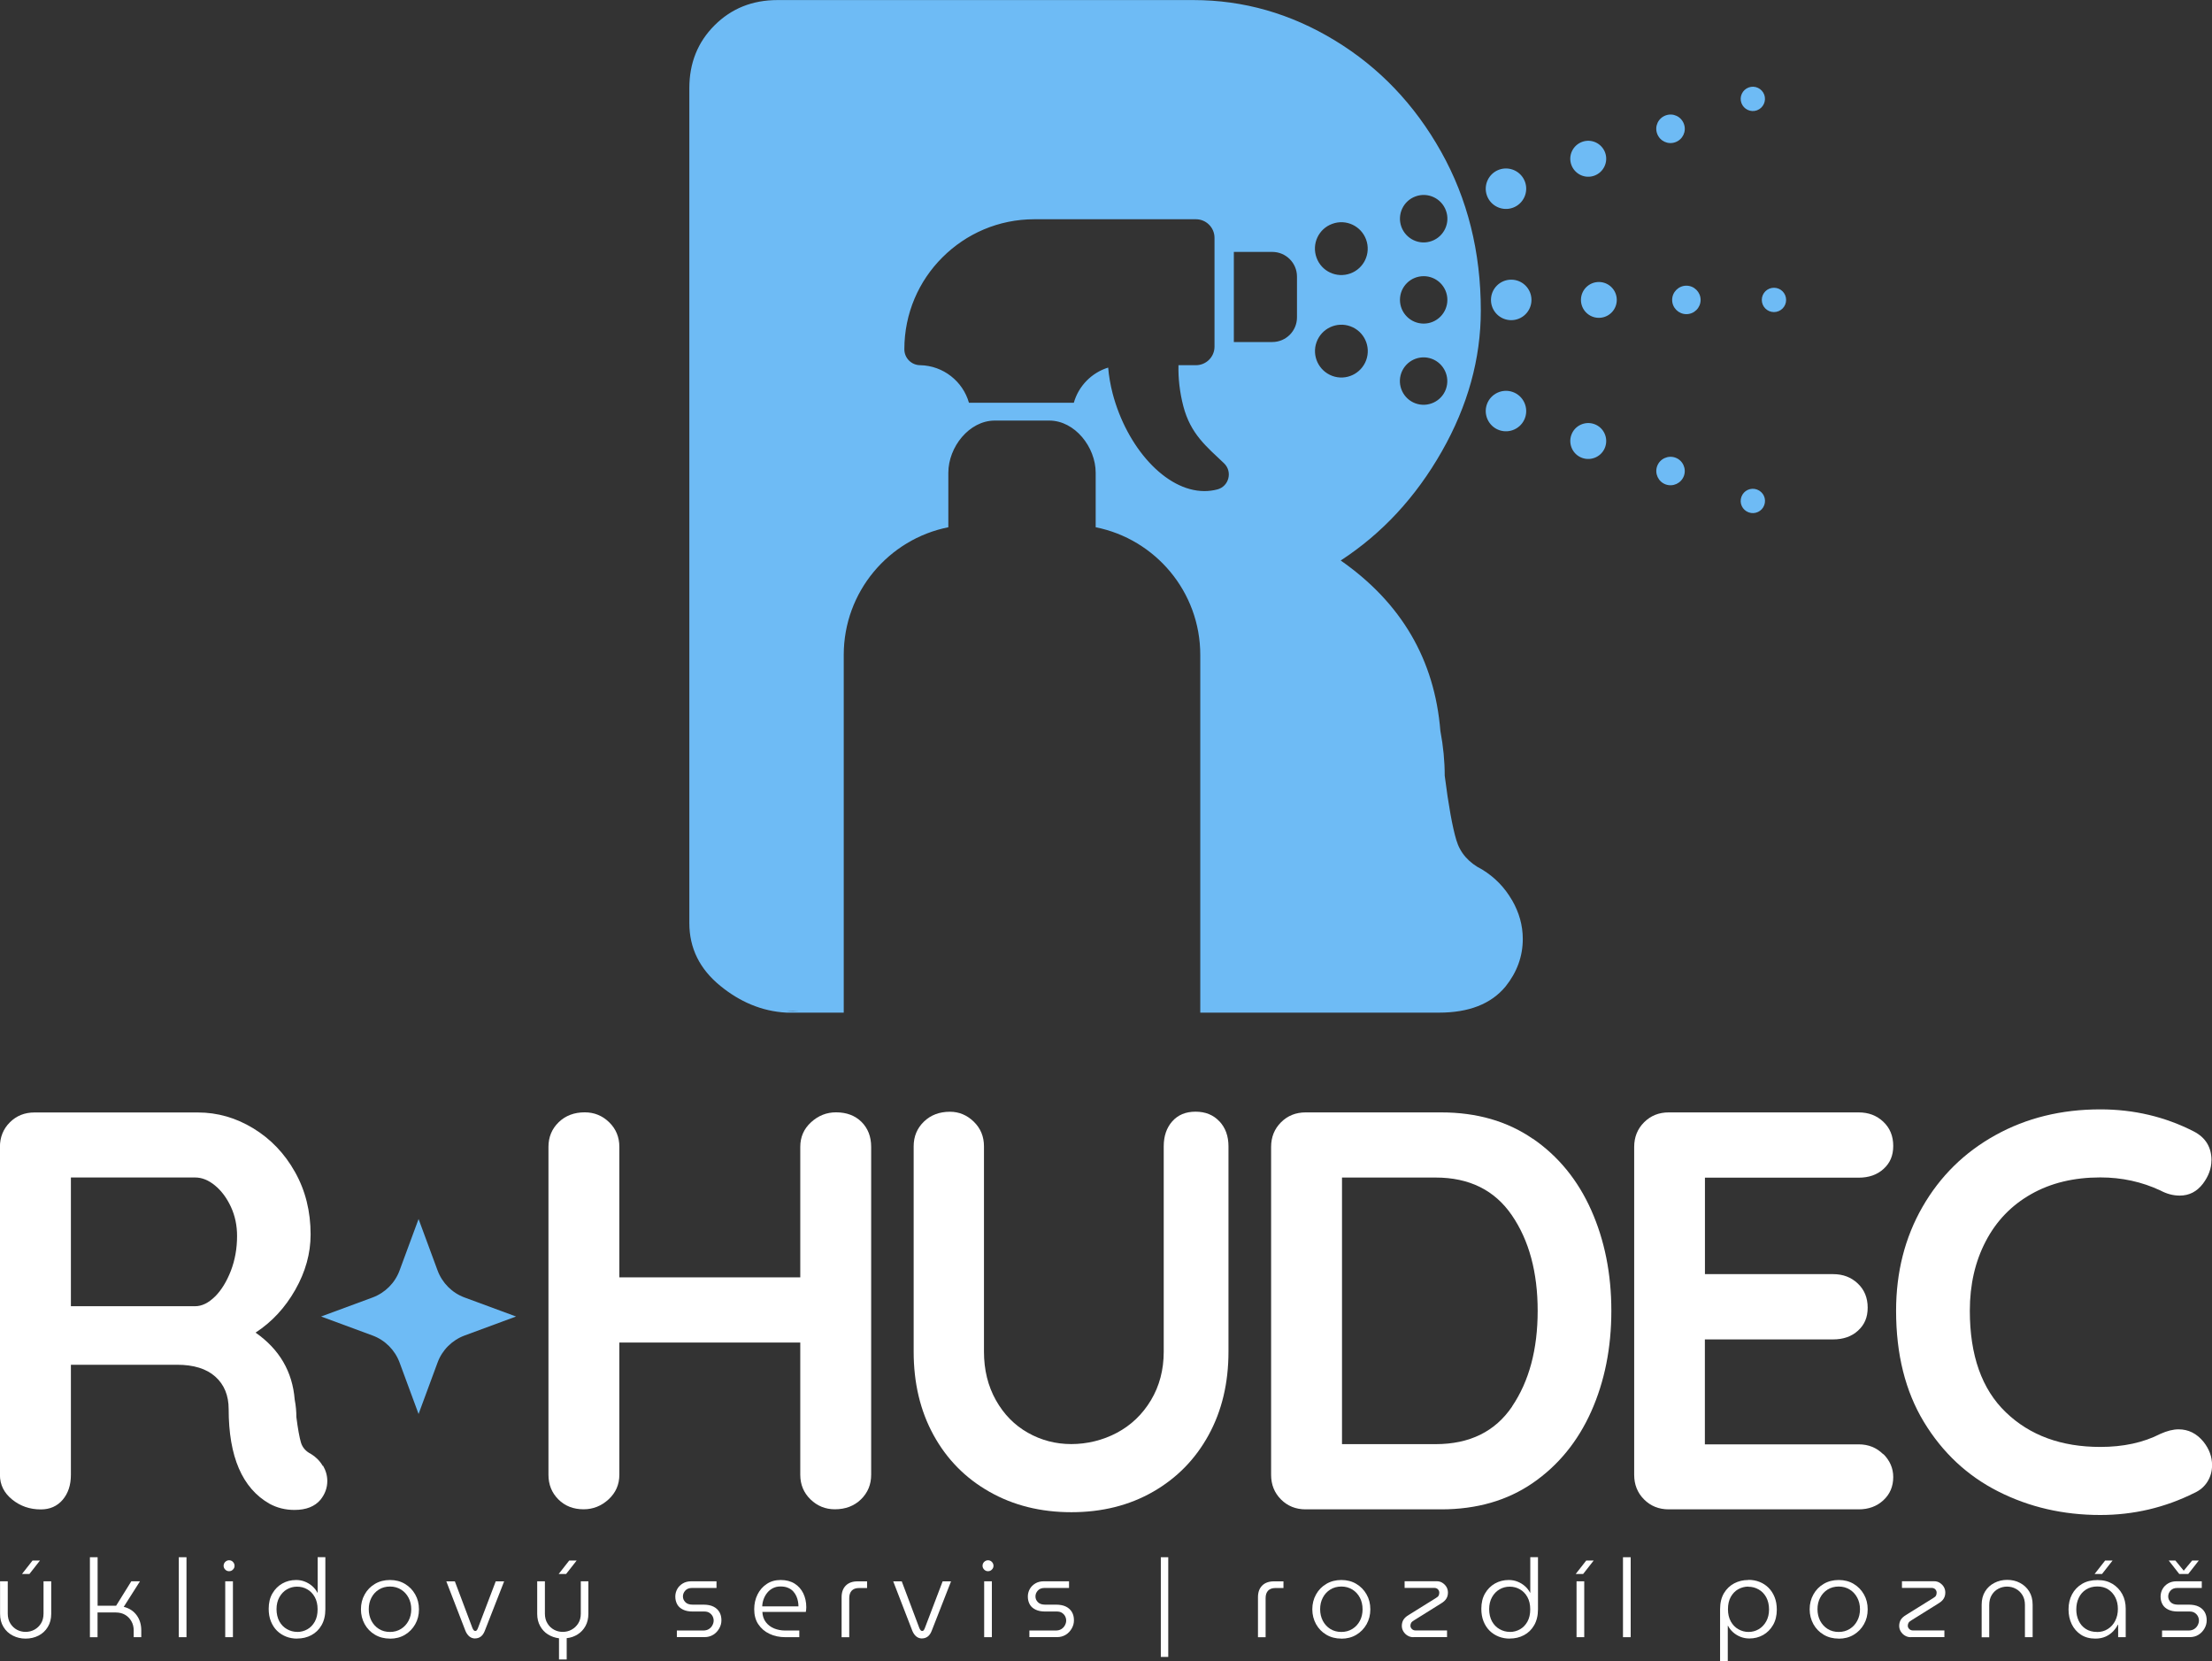
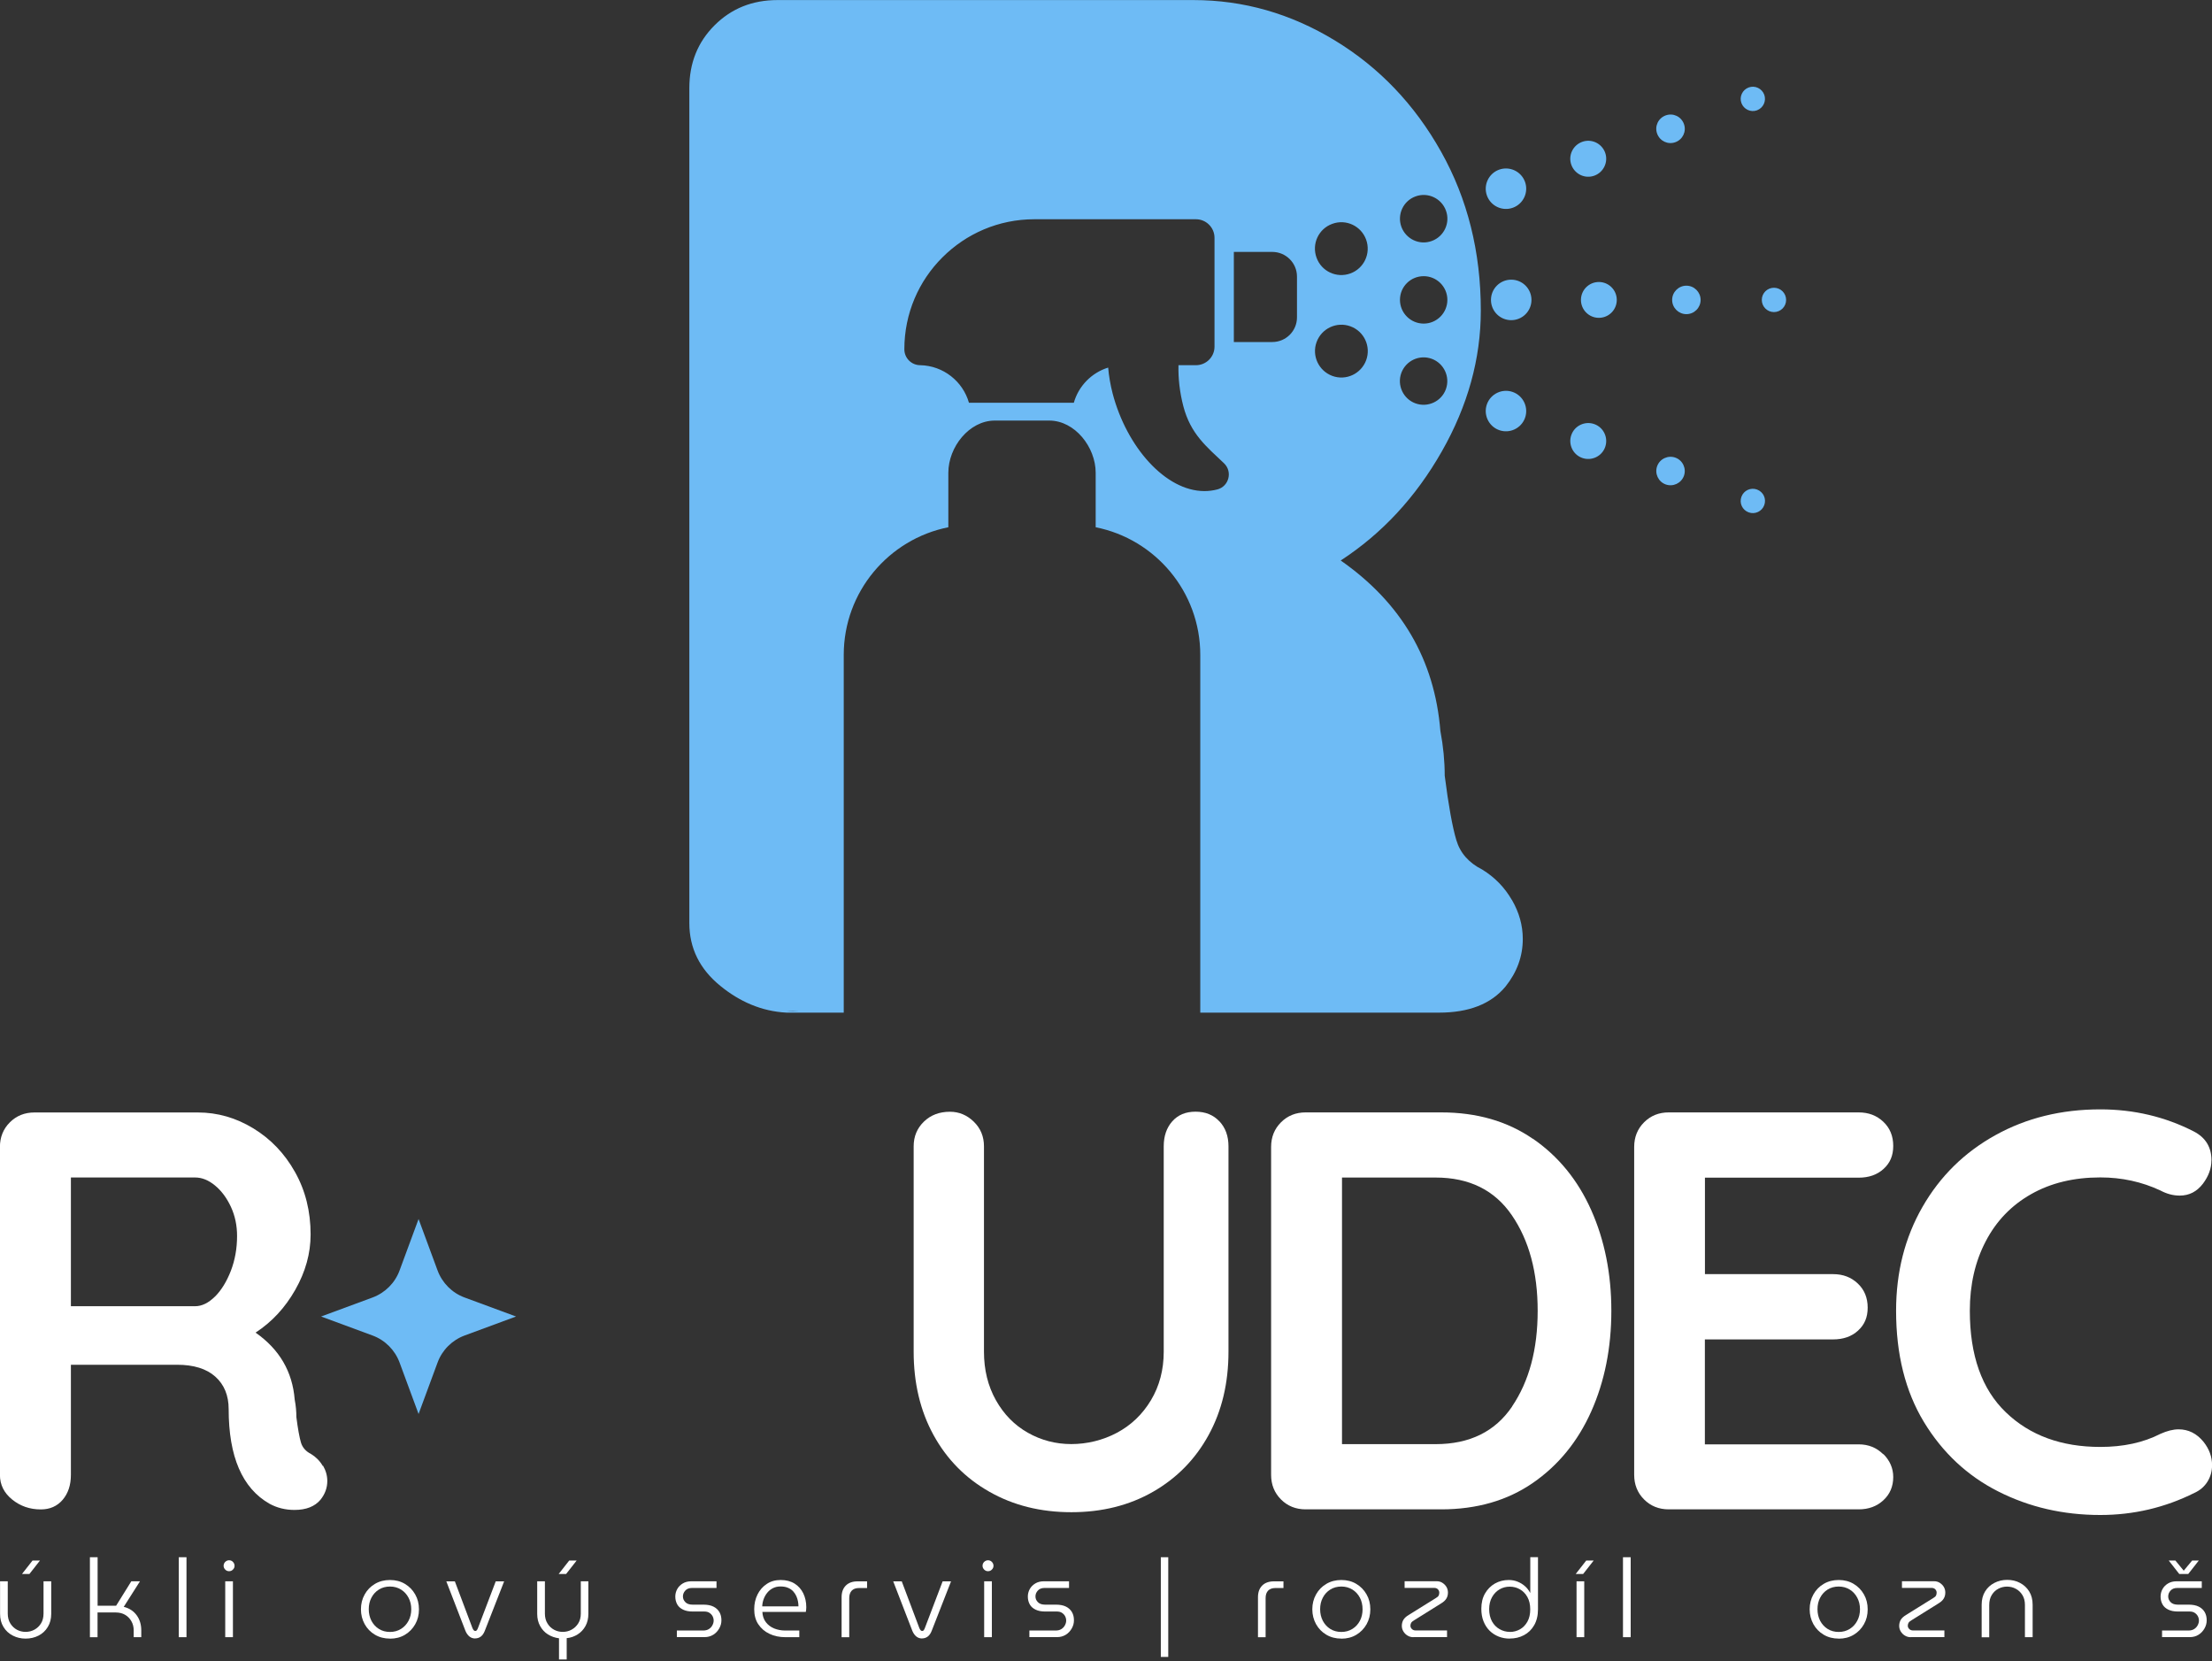
<svg xmlns="http://www.w3.org/2000/svg" id="Layer_1" data-name="Layer 1" viewBox="0 0 341.97 256.8">
  <rect x="0" y="0" width="341.97" height="256.8" fill="#333333" stroke="none" />
  <defs>
    <style>
      .cls-1 {
        fill: #fff;
      }

      .cls-2 {
        fill: #6ebbf5;
      }
    </style>
  </defs>
  <g id="secondary_light" data-name="secondary light">
    <g>
      <path class="cls-2" d="M233.73,139.11c-1.12-1.94-2.64-3.5-4.57-4.69-2.09-1.05-3.43-2.57-4.02-4.58-.6-2.01-1.2-5.32-1.79-9.93,0-2.23-.22-4.55-.67-6.92-.89-11.02-6.03-19.8-15.41-26.35,6.4-4.17,11.61-9.79,15.63-16.86,4.02-7.06,6.03-14.33,6.03-21.77,0-9.08-2.05-17.27-6.14-24.56-4.09-7.3-9.57-13.03-16.41-17.19-6.85-4.17-14.15-6.25-21.88-6.25h-64.31c-3.88,0-7.11,1.3-9.72,3.9-2.61,2.61-3.9,5.84-3.9,9.72v129.06c0,3.87,1.6,7.11,4.8,9.71,2.94,2.4,6.36,3.94,10.25,4.13h8.82v-55.3c0-9.75,6.95-17.89,16.17-19.73v-8.42c0-3.97,3.22-8.07,7.18-8.07h8.42c3.97,0,7.18,4.11,7.18,8.07v8.42c9.23,1.84,16.17,9.98,16.17,19.73v55.3h36.24c.22,0,.45,0,.67,0,4.61,0,8.04-1.34,10.27-4.02,1.79-2.23,2.68-4.69,2.68-7.37,0-2.09-.56-4.1-1.68-6.03ZM223.53,60.16c-.69,1.9-2.8,2.88-4.7,2.19-1.9-.69-2.88-2.8-2.19-4.7.7-1.9,2.8-2.88,4.7-2.19,1.9.7,2.88,2.8,2.19,4.7ZM218.84,30.36c1.9-.7,4.01.29,4.7,2.19.7,1.9-.29,4.01-2.19,4.7-1.9.7-4-.29-4.7-2.19-.69-1.9.29-4.01,2.19-4.7ZM220.1,42.69c2.02,0,3.66,1.64,3.66,3.66s-1.64,3.67-3.66,3.67-3.67-1.64-3.67-3.67,1.64-3.66,3.67-3.66ZM205.97,34.6c2.12-.78,4.46.32,5.23,2.44.77,2.12-.32,4.46-2.44,5.23-2.13.77-4.47-.32-5.23-2.45-.77-2.12.32-4.46,2.44-5.22ZM188.17,75.66c-.65.17-1.32.25-1.97.25-6.02,0-12.02-6.81-14.19-15.09-.35-1.35-.58-2.7-.69-4-2.56.79-4.58,2.85-5.31,5.44h-16.21c-.94-3.3-3.95-5.73-7.53-5.81-1.36,0-2.46-1.1-2.46-2.46,0-5.56,2.24-10.58,5.89-14.21,3.64-3.64,8.65-5.89,14.21-5.89h24.98c1.58,0,2.87,1.29,2.87,2.86v16.84c0,1.58-1.29,2.86-2.87,2.86h-2.7c-.05,2.04.19,4.18.75,6.34,1.13,4.31,3.58,6.24,6.28,8.81,1.37,1.3.78,3.59-1.04,4.06ZM200.51,49.06c0,2.11-1.71,3.81-3.82,3.81h-5.94v-13.93h5.94c2.11,0,3.82,1.71,3.82,3.81v6.31ZM203.54,52.88c.77-2.12,3.11-3.21,5.23-2.44,2.12.77,3.21,3.11,2.44,5.23-.78,2.12-3.12,3.21-5.23,2.44-2.12-.78-3.21-3.12-2.44-5.23ZM123.42,156.28c-.26.02-.52.03-.79.03-.32,0-.64,0-.96-.03h1.75ZM235.76,28.1c.59,1.62-.25,3.42-1.87,4.01s-3.42-.25-4.01-1.87.25-3.42,1.87-4.01,3.42.25,4.01,1.87ZM248.15,23.59c.52,1.44-.22,3.03-1.66,3.56s-3.03-.22-3.56-1.66.22-3.03,1.66-3.56,3.03.22,3.56,1.66ZM260.33,19.16c.42,1.14-.17,2.4-1.32,2.82s-2.4-.17-2.82-1.32.17-2.4,1.32-2.82,2.4.17,2.82,1.32ZM272.75,14.64c.35.97-.15,2.05-1.12,2.41s-2.05-.15-2.41-1.12.15-2.05,1.12-2.41,2.05.15,2.41,1.12ZM236.76,46.36c0,1.73-1.4,3.13-3.13,3.13s-3.13-1.4-3.13-3.13,1.4-3.13,3.13-3.13,3.13,1.4,3.13,3.13ZM249.95,46.36c0,1.53-1.24,2.77-2.77,2.77s-2.77-1.24-2.77-2.77,1.24-2.77,2.77-2.77,2.77,1.24,2.77,2.77ZM262.91,46.36c0,1.22-.99,2.2-2.2,2.2s-2.2-.99-2.2-2.2.99-2.2,2.2-2.2,2.2.99,2.2,2.2ZM276.13,46.36c0,1.04-.84,1.88-1.88,1.88s-1.88-.84-1.88-1.88.84-1.88,1.88-1.88,1.88.84,1.88,1.88ZM235.76,64.61c-.59,1.62-2.39,2.46-4.01,1.87s-2.46-2.39-1.87-4.01,2.39-2.46,4.01-1.87,2.46,2.39,1.87,4.01ZM248.15,69.12c-.52,1.44-2.12,2.18-3.56,1.66s-2.18-2.12-1.66-3.56,2.12-2.18,3.56-1.66,2.18,2.12,1.66,3.56ZM260.33,73.56c-.42,1.14-1.68,1.73-2.82,1.32s-1.73-1.68-1.32-2.82,1.68-1.73,2.82-1.32,1.73,1.68,1.32,2.82ZM272.75,78.08c-.35.97-1.43,1.48-2.41,1.12s-1.48-1.43-1.12-2.41,1.43-1.48,2.41-1.12,1.48,1.43,1.12,2.41Z" />
      <g>
        <path class="cls-1" d="M3.95,253.29c-.72,0-1.38-.16-1.98-.47-.6-.31-1.08-.75-1.43-1.33-.36-.58-.53-1.25-.53-2.03v-5.03h1.19v4.98c0,.6.13,1.11.4,1.54.27.43.61.75,1.02.97s.86.33,1.34.33.94-.11,1.36-.34c.42-.23.76-.55,1.02-.97s.39-.93.39-1.53v-4.98h1.19v5.03c0,.78-.18,1.46-.53,2.03-.35.58-.82,1.02-1.42,1.33-.6.31-1.27.47-2.02.47ZM3.4,243.3l1.63-2.08h1.15l-1.63,2.08h-1.15Z" />
        <path class="cls-1" d="M13.9,253.07v-12.36h1.19v7.5h2.86l2.35-3.78h1.34l-2.51,3.95c.86.21,1.52.65,2,1.3.47.65.71,1.43.71,2.34v1.05h-1.17v-1.05c0-.53-.12-1-.36-1.42-.24-.42-.56-.75-.97-.99-.41-.24-.9-.36-1.45-.36h-2.81v3.83h-1.19Z" />
        <path class="cls-1" d="M27.64,253.07v-12.36h1.19v12.36h-1.19Z" />
        <path class="cls-1" d="M35.41,242.87c-.23,0-.42-.08-.59-.25-.17-.17-.25-.37-.25-.59s.09-.44.25-.6c.17-.16.37-.25.59-.25.24,0,.44.08.6.25s.25.36.25.6-.08.42-.25.59c-.16.17-.36.25-.6.25ZM34.82,253.07v-8.64h1.19v8.64h-1.19Z" />
-         <path class="cls-1" d="M45.93,253.29c-.6,0-1.17-.1-1.7-.31s-1-.51-1.41-.91c-.4-.4-.71-.88-.94-1.45-.23-.57-.34-1.22-.34-1.94,0-.93.19-1.72.58-2.38.38-.66.9-1.17,1.53-1.53.64-.36,1.35-.54,2.13-.54.47,0,.93.08,1.35.25.43.17.81.4,1.15.7.34.3.6.64.8,1.02h.03v-5.5h1.19v8.06c0,.96-.2,1.78-.59,2.46s-.92,1.19-1.58,1.54c-.66.35-1.39.52-2.19.52ZM45.95,252.26c.56,0,1.09-.14,1.57-.41.48-.27.86-.67,1.15-1.19.29-.52.43-1.15.43-1.9s-.15-1.38-.44-1.9c-.29-.52-.68-.92-1.16-1.19-.48-.28-1.01-.41-1.58-.41s-1.09.14-1.57.42c-.48.28-.87.69-1.16,1.21-.29.52-.44,1.14-.44,1.85s.15,1.36.44,1.89c.29.52.69.93,1.18,1.2.49.28,1.02.42,1.58.42Z" />
        <path class="cls-1" d="M60.29,253.29c-.87,0-1.64-.2-2.32-.6-.68-.4-1.21-.95-1.59-1.63-.38-.69-.58-1.46-.58-2.3s.19-1.61.58-2.3c.38-.69.91-1.23,1.59-1.63.68-.4,1.45-.6,2.32-.6s1.64.2,2.31.6c.67.4,1.2.94,1.59,1.63.39.68.58,1.45.58,2.31s-.19,1.62-.58,2.3c-.39.69-.92,1.23-1.59,1.63-.67.4-1.44.6-2.31.6ZM60.29,252.26c.64,0,1.21-.16,1.71-.47.5-.31.88-.73,1.16-1.26.28-.53.42-1.12.42-1.78s-.14-1.25-.42-1.78c-.28-.53-.66-.95-1.16-1.26-.5-.31-1.07-.47-1.71-.47s-1.23.16-1.72.47c-.49.31-.88.73-1.15,1.26-.28.53-.41,1.12-.41,1.78s.14,1.25.41,1.78c.28.53.66.95,1.15,1.26.49.31,1.06.47,1.72.47Z" />
        <path class="cls-1" d="M73.47,253.27c-.34,0-.64-.1-.89-.3s-.46-.49-.62-.87l-2.96-7.66h1.32l2.73,7.25c.07.15.14.25.2.32s.15.1.24.1c.08,0,.15-.03.21-.1s.12-.17.18-.32l2.76-7.25h1.3l-3,7.67c-.15.38-.35.67-.6.86-.25.19-.55.29-.87.29Z" />
        <path class="cls-1" d="M86.42,256.51v-3.27c-.63-.08-1.2-.28-1.71-.6-.51-.32-.91-.75-1.21-1.3-.3-.54-.45-1.17-.45-1.88v-5.03h1.19v4.98c0,.6.13,1.11.4,1.54.26.43.61.75,1.02.97s.86.33,1.34.33.94-.11,1.36-.34c.42-.23.77-.55,1.03-.97.27-.42.4-.93.4-1.53v-4.98h1.17v5.03c0,.72-.15,1.35-.45,1.89s-.7.97-1.21,1.29c-.51.32-1.07.52-1.69.58v3.29h-1.19ZM86.37,243.3l1.63-2.08h1.15l-1.63,2.08h-1.15Z" />
        <path class="cls-1" d="M104.64,253.07v-1.03h4.06c.35,0,.64-.07.88-.22.24-.15.42-.34.55-.58.13-.24.2-.48.2-.73s-.06-.48-.17-.69c-.11-.21-.28-.38-.49-.52-.21-.14-.49-.2-.81-.2h-1.81c-.55,0-1.03-.09-1.43-.28s-.71-.45-.91-.8-.31-.76-.31-1.22c0-.42.1-.81.3-1.17.2-.36.49-.65.86-.87.37-.22.81-.33,1.3-.33h3.91v1.03h-3.79c-.44,0-.79.13-1.03.4-.25.27-.37.57-.37.91s.12.62.37.88.62.39,1.12.39h1.69c.61,0,1.12.1,1.53.3.41.2.72.49.93.85.21.36.31.78.31,1.27,0,.44-.11.86-.34,1.26-.23.4-.53.73-.92.97s-.84.37-1.36.37h-4.27Z" />
        <path class="cls-1" d="M121.44,253.07c-.93,0-1.75-.17-2.48-.52-.73-.34-1.3-.84-1.73-1.48s-.63-1.42-.63-2.32c0-.84.17-1.59.51-2.28.34-.68.82-1.23,1.43-1.63.61-.41,1.33-.61,2.16-.61s1.56.19,2.15.56,1.03.88,1.34,1.51c.3.63.46,1.34.46,2.13,0,.11,0,.24-.02.37-.01.14-.03.25-.05.36h-6.72c.03.63.21,1.16.54,1.59.33.43.75.75,1.28.97.53.21,1.09.32,1.7.32h2.19v1.03h-2.12ZM117.85,248.31h5.59c0-.23-.02-.48-.07-.75-.05-.28-.13-.55-.25-.82s-.28-.52-.49-.75c-.21-.23-.47-.41-.8-.55-.32-.14-.71-.21-1.18-.21-.43,0-.82.09-1.17.27-.35.18-.64.42-.88.72-.24.3-.42.63-.55.99-.13.36-.2.73-.21,1.1Z" />
        <path class="cls-1" d="M130.11,253.07v-6.18c0-.77.22-1.37.65-1.8.43-.43,1.04-.65,1.8-.65h1.49v1.03h-1.25c-.5,0-.87.14-1.13.41-.25.27-.38.65-.38,1.15v6.05h-1.19Z" />
        <path class="cls-1" d="M142.56,253.27c-.34,0-.64-.1-.89-.3s-.46-.49-.62-.87l-2.96-7.66h1.32l2.73,7.25c.07.15.14.25.2.32s.15.1.24.1c.08,0,.15-.03.21-.1s.12-.17.18-.32l2.76-7.25h1.3l-3,7.67c-.15.38-.35.67-.6.86-.25.19-.55.29-.87.29Z" />
        <path class="cls-1" d="M152.74,242.87c-.23,0-.42-.08-.59-.25-.17-.17-.25-.37-.25-.59s.08-.44.25-.6.37-.25.59-.25.44.08.6.25.25.36.25.6-.08.42-.25.59c-.16.17-.36.25-.6.25ZM152.15,253.07v-8.64h1.19v8.64h-1.19Z" />
        <path class="cls-1" d="M159.14,253.07v-1.03h4.06c.35,0,.64-.07.88-.22.24-.15.42-.34.55-.58.13-.24.2-.48.2-.73s-.06-.48-.17-.69c-.11-.21-.28-.38-.49-.52-.21-.14-.49-.2-.81-.2h-1.81c-.55,0-1.03-.09-1.43-.28s-.71-.45-.91-.8-.31-.76-.31-1.22c0-.42.1-.81.3-1.17.2-.36.49-.65.86-.87.37-.22.81-.33,1.3-.33h3.91v1.03h-3.79c-.44,0-.79.13-1.03.4-.25.27-.37.57-.37.91s.12.62.37.88.62.39,1.12.39h1.69c.61,0,1.12.1,1.53.3.41.2.72.49.93.85.21.36.31.78.31,1.27,0,.44-.11.86-.34,1.26-.23.4-.53.73-.92.97s-.84.37-1.36.37h-4.27Z" />
        <path class="cls-1" d="M179.46,256.12v-15.41h1.15v15.41h-1.15Z" />
        <path class="cls-1" d="M194.48,253.07v-6.18c0-.77.22-1.37.65-1.8.43-.43,1.04-.65,1.8-.65h1.49v1.03h-1.25c-.5,0-.87.14-1.13.41-.25.27-.38.65-.38,1.15v6.05h-1.19Z" />
        <path class="cls-1" d="M207.37,253.29c-.87,0-1.64-.2-2.32-.6-.68-.4-1.21-.95-1.59-1.63-.38-.69-.58-1.46-.58-2.3s.19-1.61.58-2.3c.38-.69.91-1.23,1.59-1.63.68-.4,1.45-.6,2.32-.6s1.64.2,2.31.6c.67.4,1.2.94,1.59,1.63.39.68.58,1.45.58,2.31s-.2,1.62-.58,2.3c-.39.69-.92,1.23-1.59,1.63-.67.4-1.44.6-2.31.6ZM207.37,252.26c.64,0,1.21-.16,1.71-.47.5-.31.88-.73,1.16-1.26.28-.53.41-1.12.41-1.78s-.14-1.25-.41-1.78c-.28-.53-.66-.95-1.16-1.26-.5-.31-1.07-.47-1.71-.47s-1.23.16-1.72.47c-.49.31-.88.73-1.15,1.26-.28.53-.41,1.12-.41,1.78s.14,1.25.41,1.78c.28.53.66.95,1.15,1.26.49.31,1.06.47,1.72.47Z" />
        <path class="cls-1" d="M218.51,253.07c-.34,0-.64-.08-.91-.25-.27-.16-.48-.38-.64-.64-.16-.26-.24-.55-.24-.86,0-.36.09-.68.25-.95.17-.27.44-.51.8-.73l4.2-2.61c.24-.14.39-.27.45-.41.06-.14.09-.28.09-.44,0-.19-.07-.36-.21-.51-.14-.15-.34-.22-.58-.22h-4.57v-1.03h4.95c.34,0,.64.08.9.25s.47.38.62.63c.15.26.23.55.23.86,0,.36-.08.68-.25.95-.16.27-.43.51-.79.73l-4.18,2.61c-.24.14-.39.27-.47.41-.07.14-.11.28-.11.44,0,.19.08.36.23.51.15.15.35.22.6.22h4.83v1.03h-5.2Z" />
        <path class="cls-1" d="M233.4,253.29c-.6,0-1.17-.1-1.7-.31s-1-.51-1.41-.91c-.4-.4-.71-.88-.94-1.45-.23-.57-.34-1.22-.34-1.94,0-.93.19-1.72.58-2.38.38-.66.9-1.17,1.53-1.53.64-.36,1.35-.54,2.13-.54.47,0,.93.08,1.35.25.43.17.81.4,1.15.7.34.3.6.64.8,1.02h.03v-5.5h1.19v8.06c0,.96-.2,1.78-.59,2.46s-.92,1.19-1.58,1.54c-.66.35-1.39.52-2.19.52ZM233.42,252.26c.56,0,1.09-.14,1.57-.41.48-.27.86-.67,1.15-1.19.29-.52.43-1.15.43-1.9s-.15-1.38-.44-1.9c-.29-.52-.68-.92-1.16-1.19-.48-.28-1.01-.41-1.58-.41s-1.09.14-1.57.42c-.48.28-.87.69-1.16,1.21-.29.52-.44,1.14-.44,1.85s.15,1.36.44,1.89c.29.52.69.93,1.18,1.2.49.28,1.02.42,1.58.42Z" />
        <path class="cls-1" d="M243.6,243.3l1.63-2.08h1.15l-1.63,2.08h-1.15ZM243.73,253.07v-8.64h1.19v8.64h-1.19Z" />
        <path class="cls-1" d="M250.91,253.07v-12.36h1.19v12.36h-1.19Z" />
-         <path class="cls-1" d="M270.3,244.21c.61,0,1.18.1,1.71.31.53.21,1,.51,1.4.91.4.4.71.88.94,1.45.23.57.34,1.22.34,1.94,0,.91-.19,1.7-.58,2.37s-.9,1.18-1.53,1.54c-.64.36-1.35.54-2.13.54-.47,0-.93-.08-1.36-.25-.43-.17-.81-.4-1.15-.7-.34-.3-.6-.64-.8-1.02h-.03v5.5h-1.19v-8.06c0-.97.2-1.79.59-2.46.4-.67.93-1.18,1.59-1.53.67-.35,1.39-.52,2.18-.52ZM270.29,245.25c-.56,0-1.09.14-1.57.41-.48.27-.86.67-1.15,1.19-.29.52-.43,1.15-.43,1.9s.15,1.36.44,1.89c.29.52.68.93,1.17,1.2.49.28,1.01.42,1.57.42s1.09-.14,1.57-.42c.48-.28.87-.69,1.16-1.21.29-.52.44-1.14.44-1.85s-.15-1.36-.44-1.89c-.29-.52-.68-.93-1.17-1.2-.49-.28-1.02-.42-1.59-.42Z" />
        <path class="cls-1" d="M284.26,253.29c-.87,0-1.64-.2-2.32-.6-.68-.4-1.21-.95-1.59-1.63-.38-.69-.58-1.46-.58-2.3s.19-1.61.58-2.3c.38-.69.91-1.23,1.59-1.63.68-.4,1.45-.6,2.32-.6s1.64.2,2.31.6c.67.4,1.2.94,1.59,1.63.39.68.58,1.45.58,2.31s-.19,1.62-.58,2.3c-.39.69-.92,1.23-1.59,1.63-.67.4-1.44.6-2.31.6ZM284.26,252.26c.64,0,1.21-.16,1.71-.47.5-.31.88-.73,1.16-1.26.28-.53.42-1.12.42-1.78s-.14-1.25-.42-1.78c-.28-.53-.66-.95-1.16-1.26-.5-.31-1.07-.47-1.71-.47s-1.23.16-1.72.47c-.49.31-.88.73-1.15,1.26-.28.53-.41,1.12-.41,1.78s.14,1.25.41,1.78c.28.53.66.95,1.15,1.26.49.31,1.06.47,1.72.47Z" />
        <path class="cls-1" d="M295.4,253.07c-.34,0-.64-.08-.91-.25-.27-.16-.48-.38-.64-.64-.16-.26-.24-.55-.24-.86,0-.36.09-.68.25-.95.17-.27.44-.51.8-.73l4.2-2.61c.24-.14.39-.27.45-.41.06-.14.09-.28.09-.44,0-.19-.07-.36-.21-.51-.14-.15-.34-.22-.58-.22h-4.57v-1.03h4.95c.34,0,.64.08.9.25s.47.38.62.63c.15.26.23.55.23.86,0,.36-.08.68-.25.95-.16.27-.43.51-.79.73l-4.18,2.61c-.24.14-.39.27-.47.41-.07.14-.11.28-.11.44,0,.19.08.36.23.51.15.15.35.22.6.22h4.83v1.03h-5.2Z" />
        <path class="cls-1" d="M306.36,253.07v-5.03c0-.79.18-1.47.53-2.04.35-.57.83-1.01,1.43-1.32.6-.31,1.26-.47,1.98-.47s1.4.15,1.99.47c.59.31,1.07.75,1.42,1.32s.53,1.25.53,2.04v5.03h-1.19v-4.98c0-.6-.13-1.11-.39-1.53s-.6-.75-1.02-.97c-.42-.23-.88-.34-1.36-.34s-.92.11-1.34.33c-.42.22-.76.54-1.02.97-.26.42-.39.94-.39,1.55v4.98h-1.19Z" />
-         <path class="cls-1" d="M323.94,253.29c-.87,0-1.62-.2-2.24-.61-.62-.41-1.09-.95-1.42-1.63-.33-.68-.49-1.45-.49-2.29s.18-1.63.54-2.31c.36-.68.88-1.22,1.55-1.62.67-.4,1.47-.59,2.4-.59s1.66.2,2.31.59c.65.4,1.15.93,1.51,1.59.36.67.53,1.42.53,2.25v4.4h-1.17v-1.93h-.05c-.16.34-.4.67-.71,1.01-.32.33-.7.61-1.16.82-.46.21-.99.32-1.6.32ZM324.19,252.27c.63,0,1.19-.15,1.68-.47.49-.31.87-.73,1.14-1.27s.41-1.14.41-1.82-.13-1.26-.39-1.78c-.26-.52-.63-.93-1.1-1.24s-1.04-.46-1.69-.46-1.26.16-1.74.47c-.49.31-.86.73-1.12,1.27s-.39,1.14-.39,1.82c0,.63.12,1.21.37,1.74.25.53.61.95,1.09,1.26.48.31,1.06.47,1.74.47ZM323.82,243.3l1.63-2.08h1.15l-1.63,2.08h-1.15Z" />
        <path class="cls-1" d="M334.25,253.07v-1.03h4.07c.35,0,.64-.07.88-.22.24-.15.42-.34.55-.58.13-.24.2-.48.2-.73s-.06-.48-.17-.69c-.11-.21-.28-.38-.49-.52-.21-.14-.49-.2-.81-.2h-1.81c-.55,0-1.03-.09-1.43-.28-.4-.19-.71-.45-.91-.8s-.31-.76-.31-1.22c0-.42.1-.81.3-1.17.2-.36.49-.65.86-.87.37-.22.81-.33,1.3-.33h3.91v1.03h-3.79c-.44,0-.79.13-1.03.4-.25.27-.37.57-.37.91s.12.62.37.88c.25.26.62.39,1.12.39h1.69c.61,0,1.12.1,1.53.3.41.2.72.49.93.85s.31.78.31,1.27c0,.44-.11.86-.34,1.26-.23.4-.53.73-.92.97-.39.25-.84.37-1.36.37h-4.27ZM336.91,243.3l-1.63-2.08h1.03l1.29,1.57,1.3-1.57h1.03l-1.63,2.08h-1.41Z" />
      </g>
      <g>
        <path class="cls-1" d="M49.94,226.56c.44.76.66,1.55.66,2.37,0,1.05-.35,2.02-1.05,2.89-.88,1.05-2.22,1.58-4.03,1.58-1.4,0-2.69-.32-3.86-.96-4.21-2.4-6.31-7.28-6.31-14.64,0-2.1-.69-3.77-2.06-5-1.37-1.23-3.35-1.84-5.92-1.84H10.96v17.01c0,1.58-.42,2.86-1.27,3.86-.85.99-1.97,1.49-3.38,1.49-1.7,0-3.17-.51-4.43-1.53-1.26-1.02-1.89-2.29-1.89-3.81v-50.68c0-1.52.51-2.79,1.53-3.81s2.29-1.53,3.81-1.53h25.25c3.04,0,5.9.82,8.59,2.46,2.69,1.64,4.84,3.89,6.44,6.75,1.61,2.86,2.41,6.08,2.41,9.65,0,2.92-.79,5.77-2.37,8.55-1.58,2.78-3.62,4.98-6.14,6.62,3.68,2.57,5.7,6.02,6.05,10.35.18.94.26,1.84.26,2.72.23,1.81.47,3.11.7,3.9.23.79.76,1.39,1.58,1.8.76.47,1.36,1.08,1.8,1.84ZM33.23,200.43c.99-.99,1.81-2.32,2.46-3.99.64-1.67.96-3.46.96-5.39,0-1.64-.32-3.14-.96-4.52-.64-1.37-1.46-2.47-2.46-3.29-.99-.82-2.02-1.23-3.07-1.23H10.96v19.9h19.2c1.05,0,2.07-.5,3.07-1.49Z" />
-         <path class="cls-1" d="M133.19,173.42c.99.99,1.49,2.28,1.49,3.86v50.68c0,1.52-.53,2.79-1.58,3.81-1.05,1.02-2.4,1.53-4.03,1.53-1.46,0-2.72-.51-3.77-1.53-1.05-1.02-1.58-2.29-1.58-3.81v-20.43h-27.97v20.43c0,1.52-.56,2.79-1.67,3.81-1.11,1.02-2.4,1.53-3.86,1.53-1.58,0-2.88-.51-3.9-1.53-1.02-1.02-1.53-2.29-1.53-3.81v-50.68c0-1.52.53-2.79,1.58-3.81,1.05-1.02,2.4-1.53,4.03-1.53,1.46,0,2.72.51,3.77,1.53,1.05,1.02,1.58,2.29,1.58,3.81v20.17h27.97v-20.17c0-1.52.55-2.79,1.67-3.81,1.11-1.02,2.4-1.53,3.86-1.53,1.64,0,2.95.5,3.95,1.49Z" />
        <path class="cls-1" d="M188.52,173.33c.93.99,1.4,2.28,1.4,3.86v31.74c0,4.85-1.02,9.15-3.07,12.89-2.05,3.74-4.91,6.66-8.59,8.77s-7.89,3.16-12.63,3.16-8.96-1.05-12.67-3.16c-3.71-2.1-6.59-5.03-8.64-8.77-2.05-3.74-3.07-8.04-3.07-12.89v-31.74c0-1.52.53-2.79,1.58-3.81,1.05-1.02,2.4-1.53,4.03-1.53,1.4,0,2.63.51,3.68,1.53,1.05,1.02,1.58,2.29,1.58,3.81v31.74c0,2.81.61,5.3,1.84,7.5,1.23,2.19,2.88,3.87,4.95,5.04,2.07,1.17,4.31,1.75,6.71,1.75s4.87-.58,7.06-1.75c2.19-1.17,3.95-2.85,5.26-5.04,1.31-2.19,1.97-4.69,1.97-7.5v-31.74c0-1.58.44-2.86,1.32-3.86.88-.99,2.07-1.49,3.6-1.49s2.75.5,3.68,1.49Z" />
        <path class="cls-1" d="M236.97,176.01c3.95,2.72,6.96,6.4,9.03,11.05,2.07,4.65,3.11,9.84,3.11,15.56s-1.04,10.92-3.11,15.56c-2.08,4.65-5.09,8.33-9.03,11.05-3.95,2.72-8.67,4.08-14.16,4.08h-20.96c-1.52,0-2.79-.51-3.81-1.53-1.02-1.02-1.53-2.29-1.53-3.81v-50.68c0-1.52.51-2.79,1.53-3.81s2.29-1.53,3.81-1.53h20.96c5.49,0,10.22,1.36,14.16,4.08ZM233.77,217.39c2.63-3.89,3.95-8.81,3.95-14.77s-1.33-10.89-3.99-14.77c-2.66-3.89-6.59-5.83-11.79-5.83h-14.47v41.21h14.47c5.26,0,9.21-1.94,11.84-5.83Z" />
        <path class="cls-1" d="M291.16,224.76c1.02,1.02,1.53,2.21,1.53,3.55,0,1.46-.51,2.66-1.53,3.6-1.02.94-2.29,1.4-3.81,1.4h-29.37c-1.52,0-2.79-.51-3.81-1.53-1.02-1.02-1.53-2.29-1.53-3.81v-50.68c0-1.52.51-2.79,1.53-3.81s2.29-1.53,3.81-1.53h29.37c1.52,0,2.79.48,3.81,1.45,1.02.96,1.53,2.21,1.53,3.73s-.5,2.65-1.49,3.55c-.99.91-2.28,1.36-3.86,1.36h-23.76v14.91h19.82c1.52,0,2.79.48,3.81,1.45,1.02.96,1.53,2.21,1.53,3.73s-.5,2.65-1.49,3.55c-.99.91-2.28,1.36-3.86,1.36h-19.82v16.22h23.76c1.52,0,2.79.51,3.81,1.53Z" />
        <path class="cls-1" d="M341.88,179.38c0,1.23-.44,2.43-1.31,3.59-.94,1.23-2.13,1.84-3.6,1.84-.99,0-1.99-.26-2.98-.79-2.86-1.34-5.96-2.02-9.29-2.02-4.09,0-7.66.86-10.7,2.59-3.04,1.72-5.38,4.15-7.01,7.28-1.64,3.13-2.46,6.71-2.46,10.74,0,6.9,1.85,12.13,5.57,15.7,3.71,3.57,8.58,5.35,14.6,5.35,3.56,0,6.66-.67,9.29-2.02,1.05-.47,1.99-.7,2.81-.7,1.52,0,2.81.64,3.86,1.93.88,1.11,1.32,2.31,1.32,3.6,0,.94-.23,1.78-.7,2.54-.47.76-1.14,1.35-2.02,1.75-4.56,2.28-9.41,3.42-14.56,3.42-5.73,0-10.99-1.21-15.78-3.64-4.79-2.42-8.62-6.01-11.49-10.74-2.87-4.74-4.3-10.46-4.3-17.19,0-5.96,1.36-11.31,4.08-16.05s6.47-8.43,11.27-11.09c4.79-2.66,10.2-3.99,16.22-3.99,5.2,0,10.02,1.14,14.47,3.42,1.81.94,2.72,2.43,2.72,4.47Z" />
      </g>
      <path class="cls-2" d="M79.78,203.5l-7.96,2.94c-1.93.72-3.46,2.24-4.17,4.17l-2.94,7.96-2.94-7.96c-.72-1.93-2.24-3.46-4.17-4.17l-7.96-2.94,7.96-2.94c1.93-.72,3.46-2.24,4.17-4.17l2.94-7.96,2.94,7.96c.72,1.93,2.24,3.46,4.17,4.17l7.96,2.94Z" />
    </g>
  </g>
</svg>